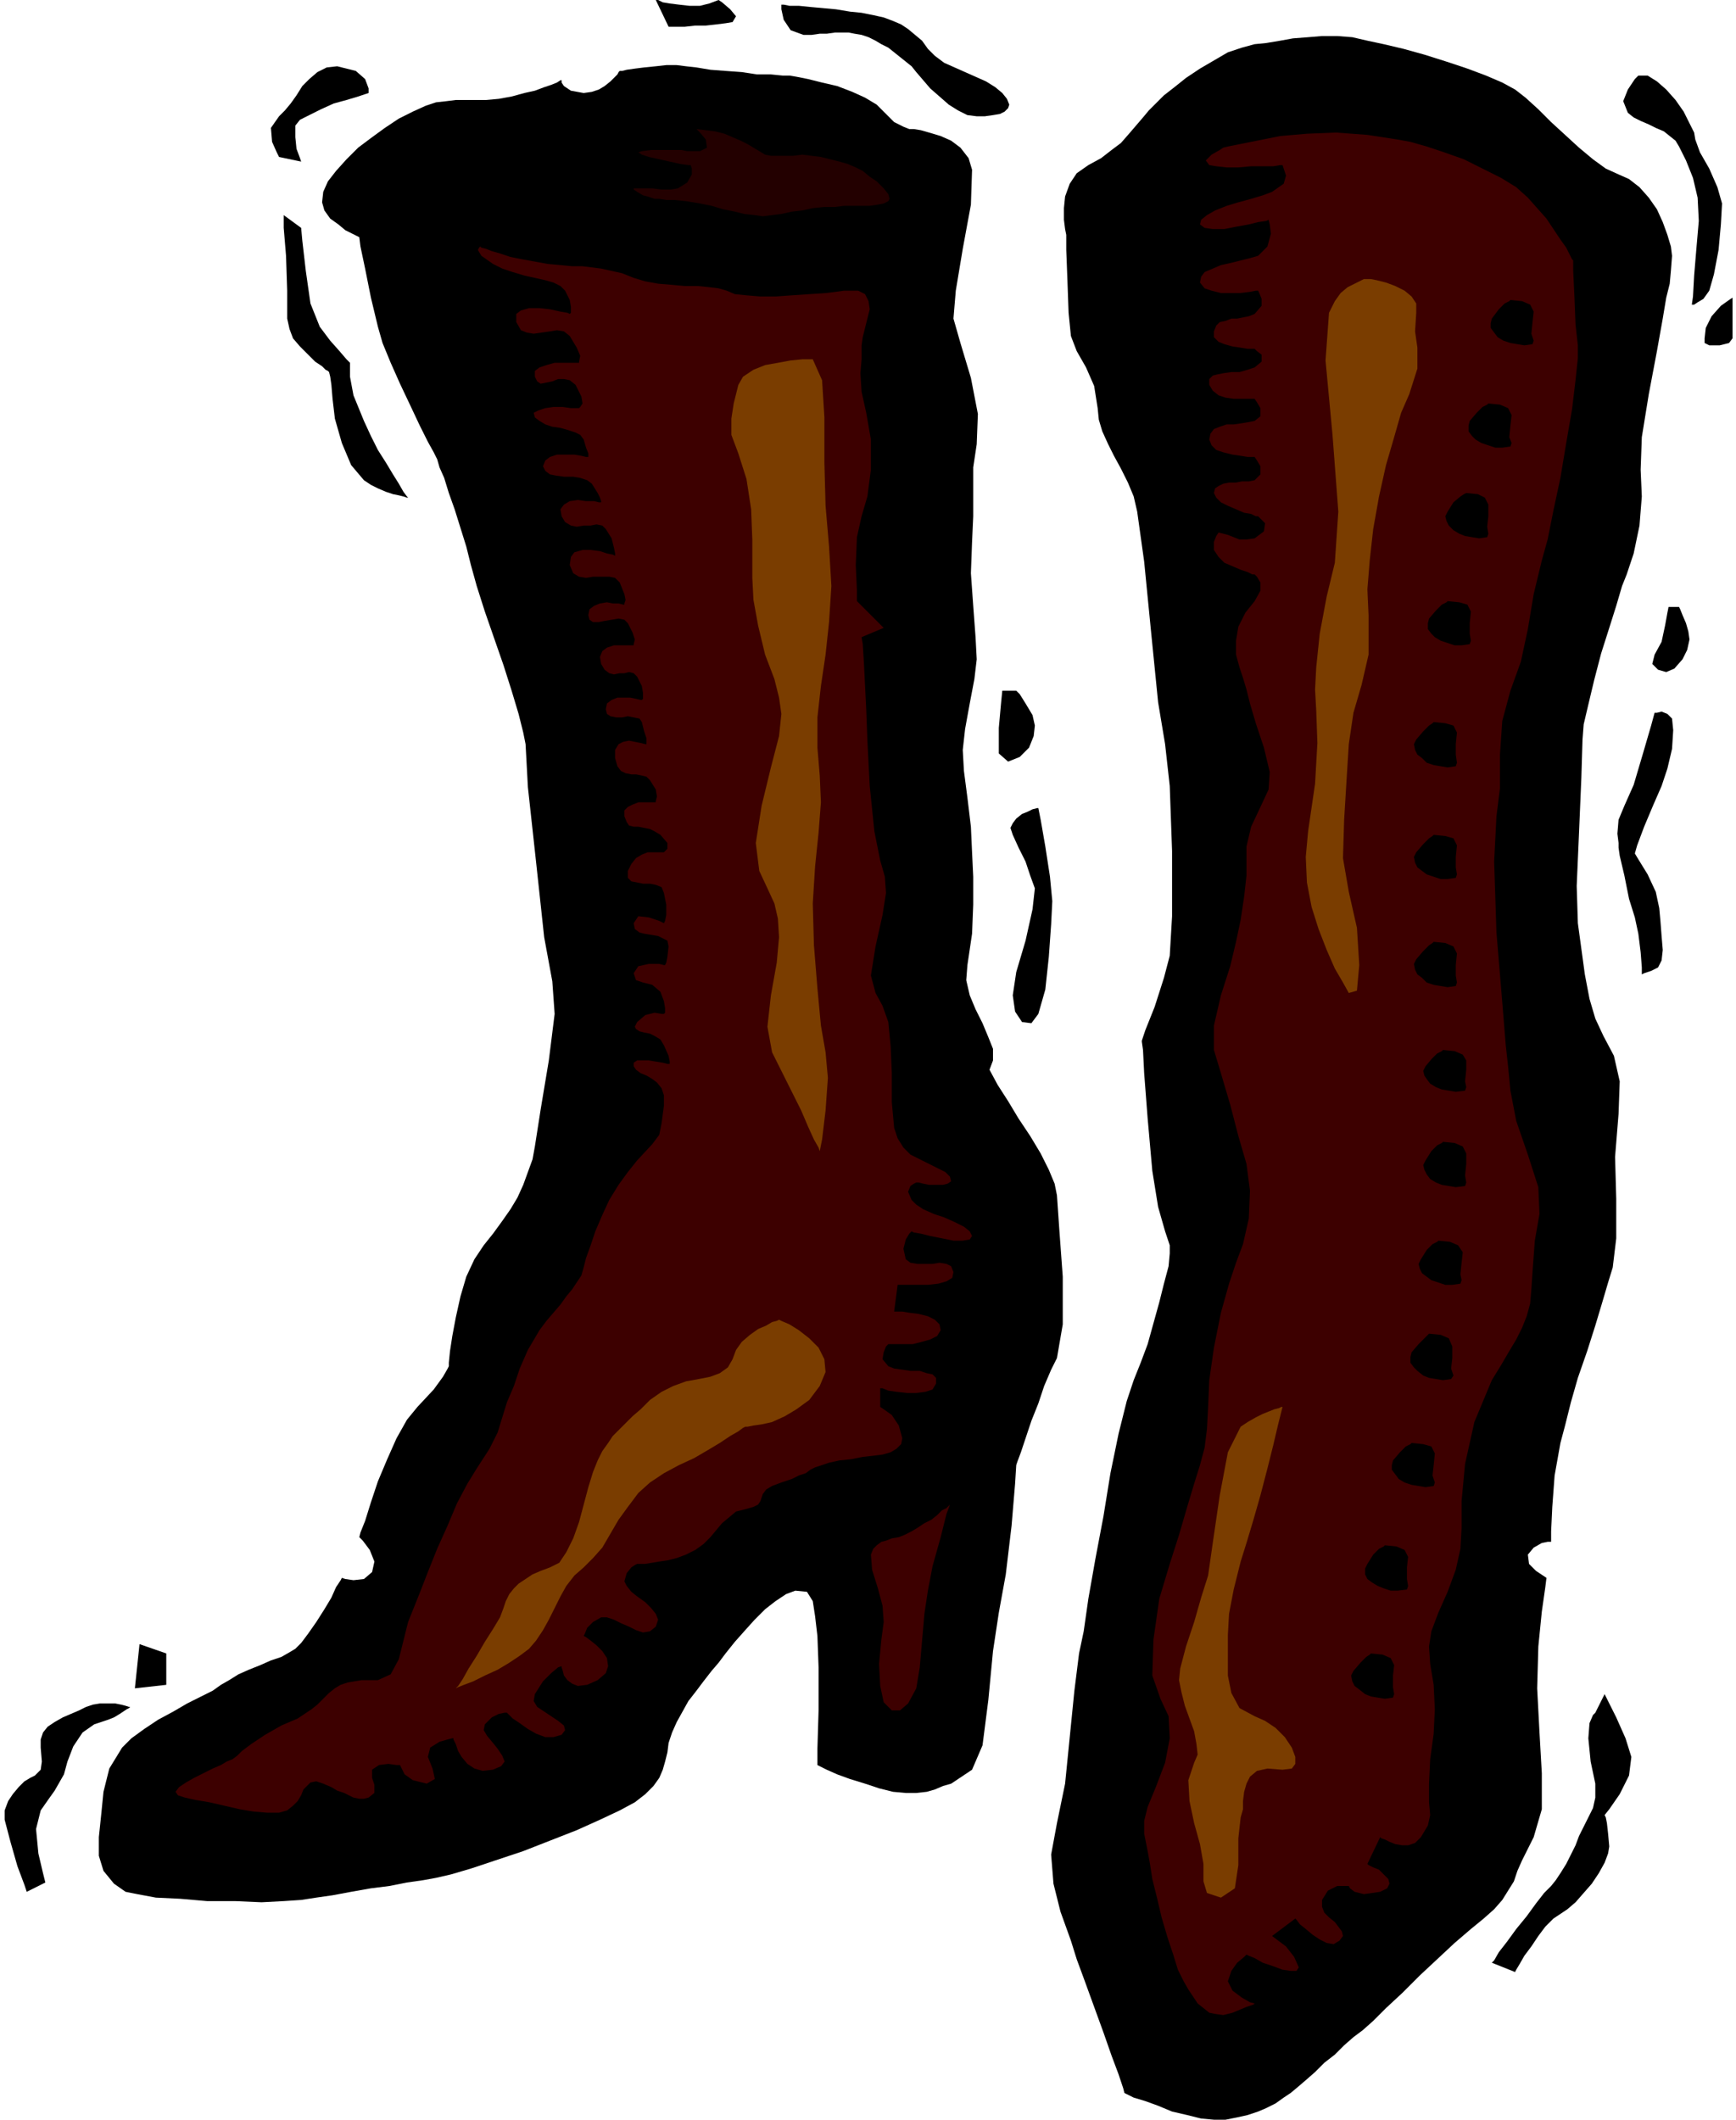
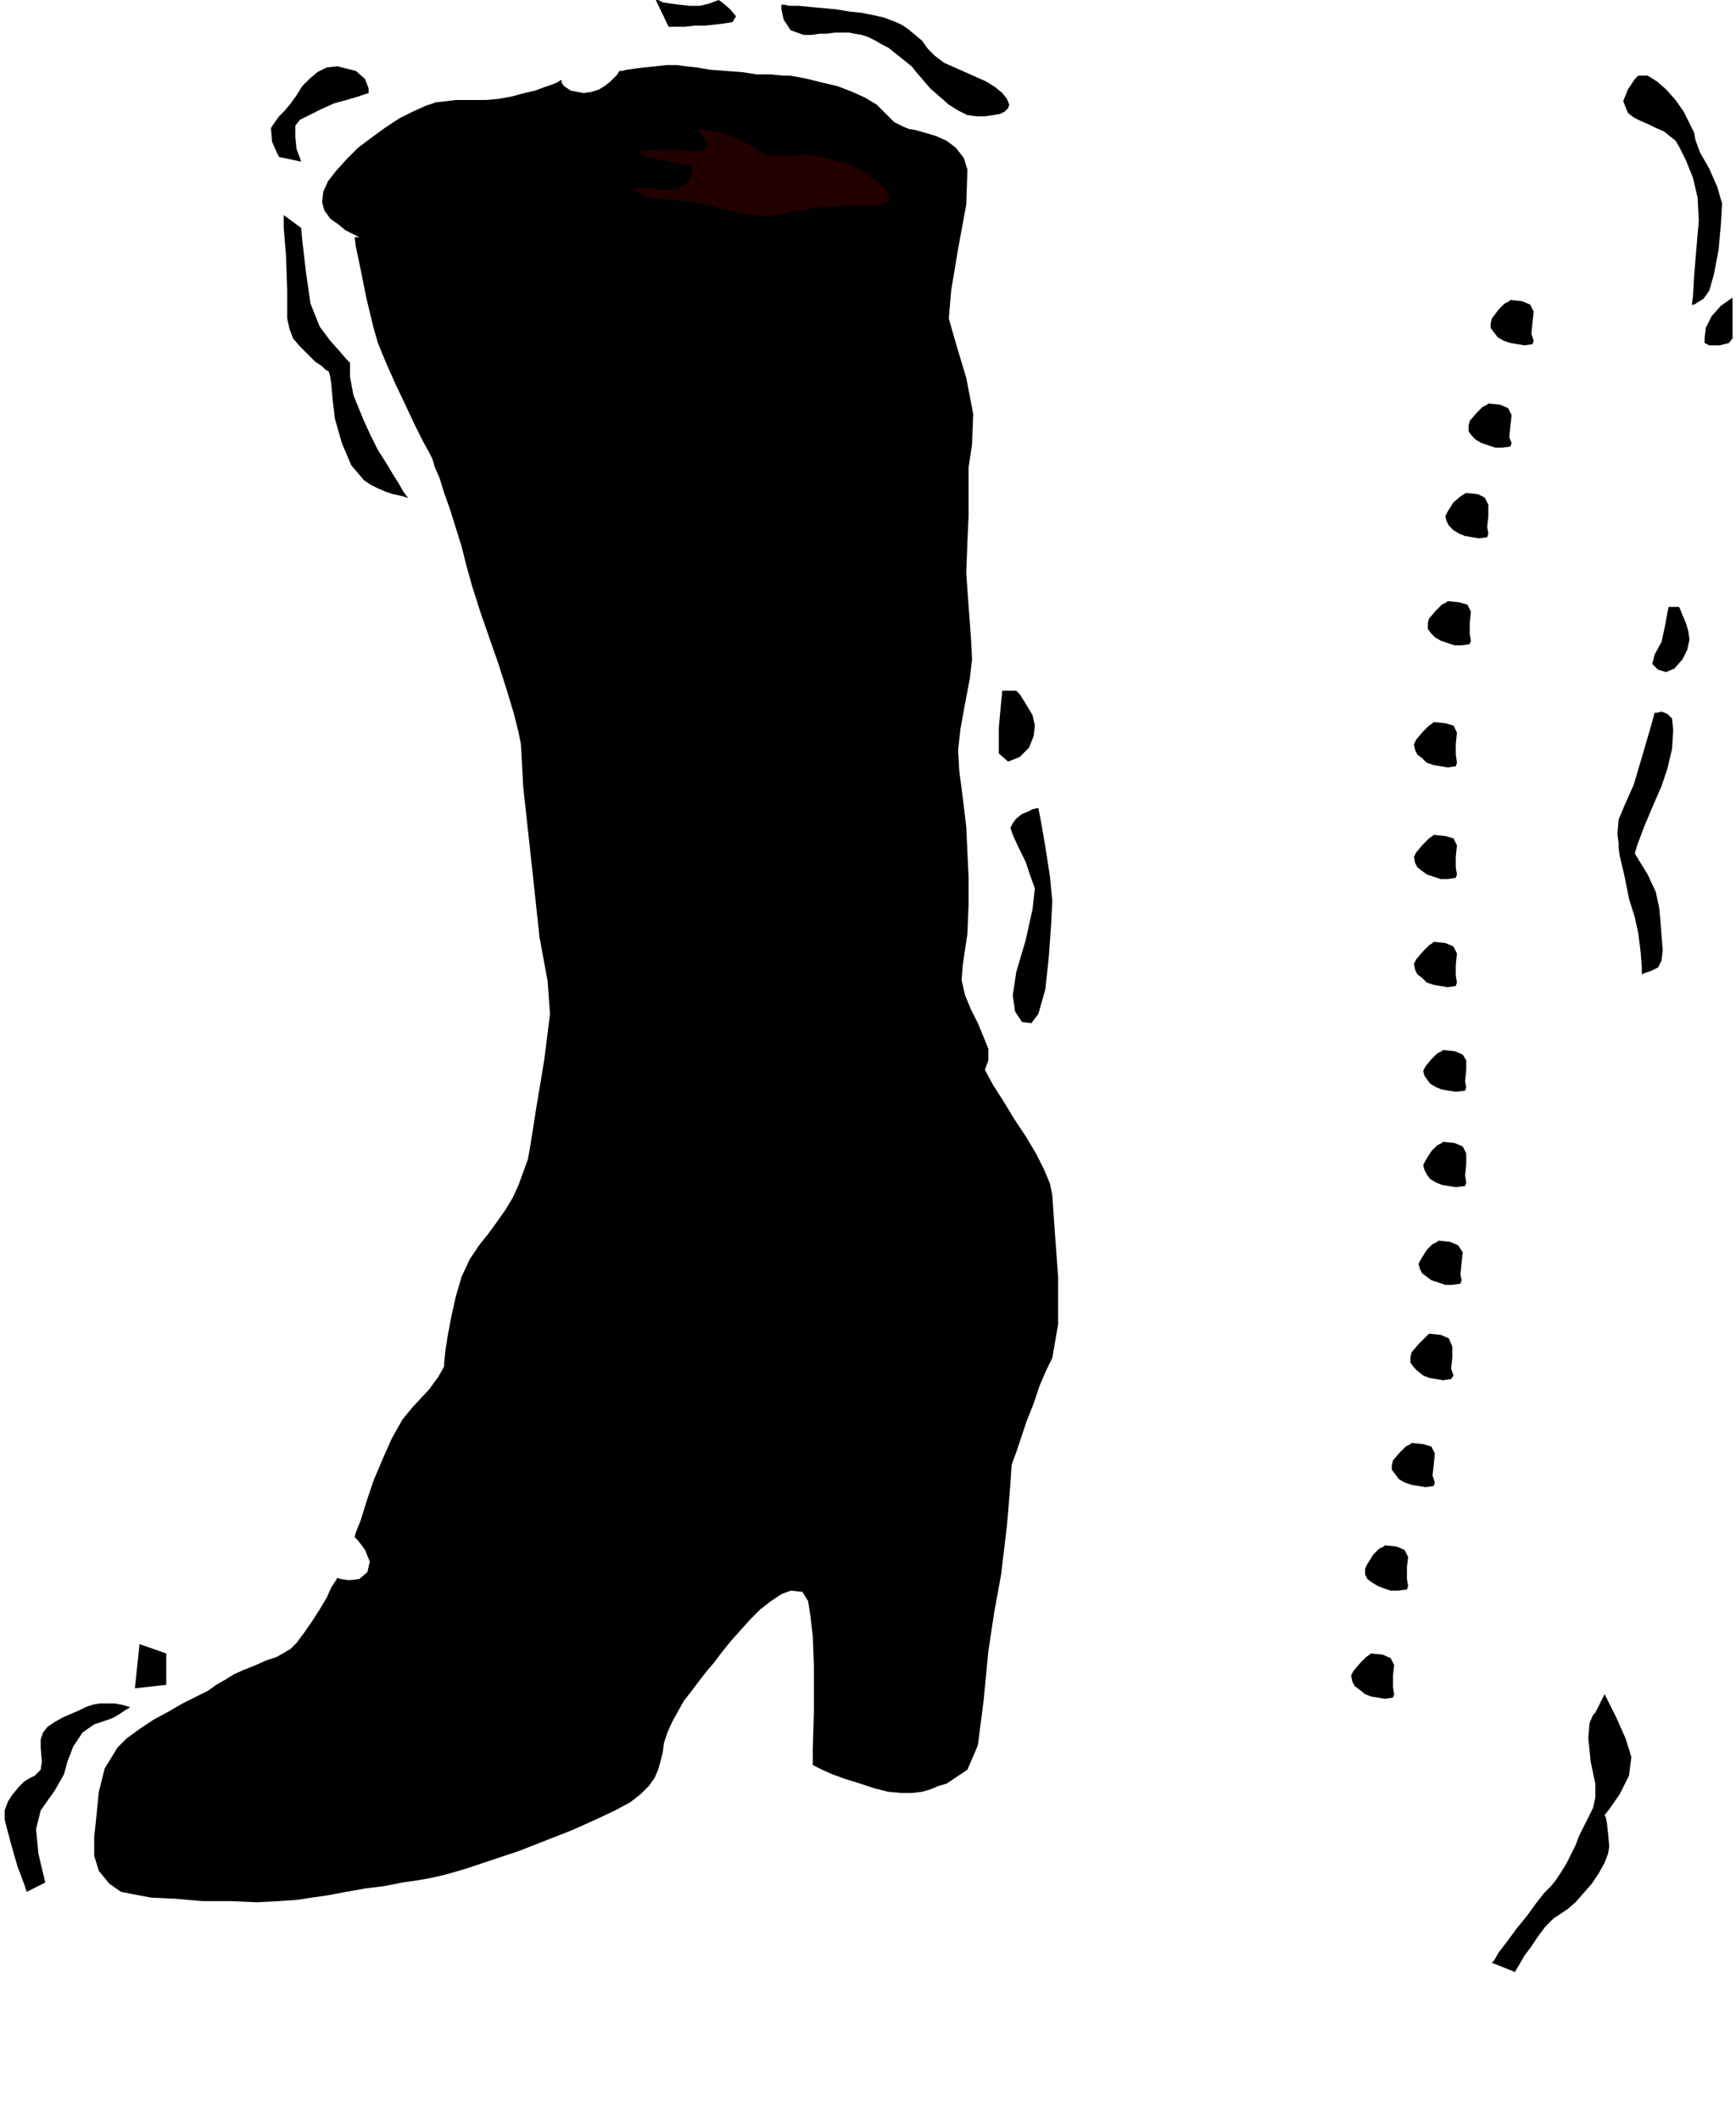
<svg xmlns="http://www.w3.org/2000/svg" fill-rule="evenodd" height="1.823in" preserveAspectRatio="none" stroke-linecap="round" viewBox="0 0 1493 1823" width="1.493in">
  <style>.pen1{stroke:none}.brush2{fill:#000}.brush3{fill:#3d0000}</style>
-   <path class="pen1 brush2" d="M917 204v-2l-1-5-1-8v-10l1-10 4-11 6-9 10-7 11-6 9-7 8-6 7-8 6-7 6-7 5-6 6-6 7-7 9-7 10-8 12-8 12-7 12-7 12-4 11-3 10-1 12-2 11-2 13-1 12-1h13l13 1 13 3 14 3 17 4 18 5 19 6 18 6 16 6 14 6 11 6 9 7 11 10 11 11 12 11 12 11 12 10 11 8 11 5 9 4 9 7 8 9 7 10 5 11 4 11 3 10 1 8-1 13-1 11-3 12-3 18-5 28-7 37-6 37-1 28 1 23-2 25-5 24-6 18-4 10-5 17-6 19-7 22-6 23-5 21-4 17-1 13-1 33-2 47-2 46 1 32 3 22 3 22 4 21 5 17 7 15 9 17 5 22-1 28-3 37 1 36v34l-3 25-4 13-5 17-6 20-7 22-8 23-6 21-5 20-4 15-5 28-2 27-1 21v9h-3l-5 1-7 4-5 6 1 8 6 6 6 4 3 2-1 8-3 21-3 30-1 36 2 38 2 35v31l-7 24-5 10-5 10-4 9-3 9-5 8-5 8-7 8-9 8-11 9-14 12-15 14-15 14-15 15-14 13-11 11-9 8-8 6-8 7-8 8-9 7-8 8-8 7-7 6-6 5-6 4-7 5-8 4-7 3-9 3-9 2-10 2h-10l-11-1-12-3-13-3-12-5-11-4-10-3-6-3-2-1-1-4-4-12-6-16-7-20-8-22-8-22-7-19-5-16-9-25-6-24-2-25 5-27 7-34 4-40 4-40 4-32 4-19 4-28 6-34 7-37 6-37 7-34 7-28 6-18 6-15 6-16 5-18 5-18 4-16 4-15 1-11v-7l-4-12-6-21-5-31-4-45-3-39-1-20-1-7v-1l3-9 8-20 8-25 5-19 2-34v-56l-2-56-4-36-6-36-6-60-6-61-6-43-3-13-5-12-6-12-6-11-5-10-5-11-3-10-1-10-3-19-7-16-8-14-5-13-2-20-1-28-1-26v-11z" />
-   <path class="pen1 brush2" d="m309 204-2-1-4-2-6-3-6-5-7-5-5-7-2-7 1-9 4-9 7-9 9-10 10-10 12-9 11-8 12-8 12-6 11-5 9-3 9-1 8-1h26l11-1 11-2 11-3 9-2 8-3 6-2 5-2 3-2h1v2l2 3 6 4 11 2 7-1 6-2 5-3 5-4 3-3 3-3 1-2 1-1h2l4-1 7-1 8-1 10-1 9-1h9l8 1 9 1 12 2 13 1 14 1 13 2h12l10 1h6l6 1 10 2 12 3 13 3 13 5 11 5 10 6 6 6 9 9 8 4 5 2h4l6 1 7 2 10 3 9 4 8 6 7 9 3 10-1 30-7 38-6 36-2 24 6 21 9 30 6 31-1 26-3 20v42l-1 22-1 27 2 28 2 27 1 19-2 17-4 21-4 22-2 18 1 18 3 23 3 25 1 22 1 21v24l-1 25-4 27-1 13 3 13 5 12 6 12 5 12 4 10v10l-3 8 7 13 9 14 9 15 10 15 9 15 7 14 5 12 2 10 2 29 3 41v41l-5 29-5 10-6 14-5 15-6 15-5 15-4 12-3 8-1 3-1 16-3 36-5 42-6 33-5 33-4 42-5 39-9 21-6 4-6 4-6 4-7 2-7 3-7 2-9 1h-9l-11-1-12-3-12-4-13-4-11-4-9-4-6-3-2-1v-14l1-33v-37l-1-27-2-17-2-13-5-8-10-1-8 3-9 6-9 7-9 9-9 10-8 9-8 10-6 8-6 7-7 9-6 8-7 9-5 9-5 9-4 9-3 9-1 8-2 8-2 7-3 7-5 7-7 7-9 7-13 7-17 8-20 9-23 9-23 9-24 8-21 7-17 5-13 3-11 2-14 2-15 3-16 2-17 3-16 3-14 2-13 2-15 1-19 1-23-1h-24l-23-2-21-1-16-3-10-2-10-7-9-11-4-13v-16l2-19 2-20 5-20 11-18 8-8 11-8 12-8 13-7 12-7 12-6 10-5 7-5 7-4 8-5 9-4 10-4 9-4 9-3 7-4 5-3 5-5 6-8 7-10 7-11 6-10 4-9 4-6 1-2 3 1 7 1 9-1 7-6 2-9-4-10-6-8-3-3 1-4 4-10 5-16 6-18 8-19 8-18 9-16 9-11 14-15 8-11 4-7 1-2v-3l1-10 2-13 3-16 4-18 5-17 7-15 8-12 8-10 8-11 7-10 6-10 5-11 4-11 4-11 2-11 5-32 7-42 5-40-2-28-7-38-7-65-7-64-2-37-2-10-4-16-6-20-7-22-8-23-8-23-7-22-5-18-4-16-5-16-5-16-5-14-4-13-4-9-2-7-1-2-2-4-5-9-7-14-8-17-9-19-8-18-7-17-4-14-6-25-5-25-4-19-1-8z" />
-   <path class="pen1 brush3" d="m413 212-1 1-1 2 3 5 10 7 8 4 9 3 10 3 9 2 9 2 7 2 6 3 4 4 4 8 1 6v5l-1 1-2-1-6-1-9-2-9-1h-9l-7 2-4 3v7l4 7 5 2 6 1 7-1 7-1 6-1 6 1 5 4 6 10 3 7-1 5v1h-21l-7 2-6 2-4 3v5l2 4 3 2 5-1 5-1 5-2h5l5 1 5 4 5 10 1 6-2 3-1 1h-7l-7-1h-8l-7 1-6 2-4 2 1 4 4 3 5 3 6 2 7 1 7 2 6 2 4 2 3 4 2 7 2 5v3h-2l-4-1-6-1h-15l-6 2-4 3-2 5 2 4 4 3 5 1 7 1h8l6 1 6 2 4 3 5 8 2 4 1 3v1h-2l-4-1h-7l-7-1-7 1-5 3-3 4 1 6 3 5 5 3 5 1 6-1h6l5-1 5 1 3 3 5 8 2 8 1 5v2l-2-1-5-1-6-2-8-1h-7l-7 2-3 4-1 7 3 7 5 3 6 1 6-1h14l5 1 4 4 4 10 1 5-1 3v1h-1l-4-1h-5l-5-1-6 1-5 2-4 3-1 5 1 4 3 2h5l5-1 6-1 6-1 5 1 3 3 4 8 2 6-1 4v1h-17l-6 2-4 3-2 5 1 6 3 5 4 3 4 1 5-1h4l4-1 4 1 3 3 4 8 1 6v5l-1 1h-1l-4-1-5-1h-11l-5 2-4 3-1 5 1 4 3 2 5 1h5l5-1 5 1 5 1 2 3 2 8 2 6v5h-1l-4-1-5-1-5-1-5 1-4 2-3 5v7l2 7 3 4 4 2 5 1h4l5 1 4 1 3 3 5 8 1 6-1 4v1h-15l-5 2-4 2-3 3v5l2 5 2 3 4 1h4l5 1 5 1 4 2 5 3 6 7v5l-2 2-1 1h-14l-5 2-5 3-4 5-3 6v6l3 3 5 1 5 1h6l5 1 5 2 2 5 2 10v9l-1 5-1 2-4-2-9-3-9-1-4 6 1 5 4 3 4 1 6 1 6 1 4 2 4 2 1 5-1 9-1 5-1 2h-1l-4-1h-9l-9 2-4 6 2 6 6 2 8 2 7 6 3 8 1 6v4l-1 1h-2l-6-1-8 2-7 6-2 4 1 2 3 2 4 1 5 1 4 2 5 3 3 5 4 9 1 5v2h-2l-4-1-6-1-6-1h-10l-3 2v3l2 3 4 3 5 2 5 3 4 3 4 5 2 6v9l-2 15-2 10-6 8-13 14-8 10-8 11-8 13-6 13-6 14-4 12-4 11-2 8-2 7-4 6-4 6-5 6-5 7-6 7-6 7-6 8-10 17-7 16-5 15-6 14-4 13-4 13-7 14-11 17-8 13-9 17-8 19-9 20-8 20-7 18-6 15-4 10-4 16-4 16-7 13-11 5h-14l-6 1-6 1-6 2-5 3-5 4-5 5-5 5-5 4-6 4-6 4-7 3-7 3-7 4-7 4-6 4-6 4-4 3-4 3-4 4-4 3-5 2-5 3-7 3-8 4-8 4-7 4-6 4-3 4 2 3 6 2 9 2 12 2 13 3 13 3 12 2 12 1h10l7-2 5-4 4-4 3-5 2-5 3-3 3-3 5-1 6 2 7 3 5 3 6 2 4 2 4 2 5 1h4l4-1 5-4v-7l-2-6v-7l6-4 8-1 7 1h3l1 2 3 6 7 5 12 3 7-4-2-9-4-10 2-8 8-5 7-2 4-1h1v1l2 4 2 6 3 5 5 6 6 4 7 2 9-1 7-3 3-4-2-5-4-6-4-5-5-6-3-5 1-5 6-6 6-3 5-1h2l1 1 4 4 6 4 7 5 7 4 8 3h7l7-2 3-4-1-4-5-4-6-4-6-4-6-4-3-5 1-6 7-11 7-7 6-5 3-1v1l1 3 1 4 3 4 4 3 5 2 8-1 9-4 7-6 2-6-1-7-4-6-5-5-5-4-4-3-2-1 1-2 2-5 5-5 7-4h5l6 2 6 3 7 3 6 3 6 2 6-1 5-4 2-6-2-5-4-5-5-5-7-5-5-4-4-5-2-4 2-7 4-5 3-2 2-1h7l6-1 6-1 7-1 8-2 8-3 8-4 7-5 6-6 5-6 5-6 6-5 6-5 8-2 7-2 4-2 2-3 1-3 1-3 3-4 5-3 8-3 9-3 6-3 6-2 4-3 4-2 6-2 6-2 9-2 10-1 10-2 9-1 8-1 7-2 5-3 4-4 1-5-3-11-6-9-7-5-3-2v-16h2l5 2 7 1 9 1h8l8-1 6-2 3-5v-5l-3-3-5-1-6-2h-8l-7-1-7-1-5-2-5-6 1-6 2-5 2-2h21l8-2 7-2 6-3 3-5-1-5-4-4-6-3-8-2-8-1-6-1h-7l3-23h26l9-1 7-2 5-3 1-5-2-5-4-2-6-1-6 1h-13l-6-1-4-3-2-9 2-8 3-5 2-2 2 1 6 1 8 2 10 2 10 2h8l6-1 2-3-2-4-5-4-8-4-9-4-9-3-9-4-6-4-4-4-3-7 2-5 3-2 2-1h2l4 1 5 1h12l4-1 3-2-1-4-4-4-6-3-8-4-8-4-8-4-6-6-5-8-3-9-2-22v-25l-1-23-2-21-5-14-6-11-4-15 4-25 6-27 3-19-1-14-4-14-5-25-4-39-2-39-1-27-1-20-1-20-1-16-1-6 19-8-23-23v-9l-1-22 1-24 4-18 5-17 3-23v-26l-4-23-4-18-1-16 1-12v-12l1-7 2-8 2-8 2-8-1-7-3-6-6-3h-12l-15 2-15 1-15 1-14 1h-13l-12-1-10-1-7-3-7-2-8-1-10-1h-11l-11-1-12-1-11-2-10-3-10-4-9-2-9-2-8-1-8-1h-9l-10-1-11-1-11-2-11-2-10-2-9-3-7-2-5-2-4-1-1-1zm404 1082-1 1-2 2-4 2-4 4-5 4-6 3-6 4-5 3-6 3-5 2-6 1-5 2-4 1-4 3-3 3-2 5 1 13 5 16 4 15 1 14-2 15-2 21 1 19 3 14 7 7h7l7-6 7-13 3-18 2-23 2-23 3-20 4-21 7-25 5-20 3-8z" />
+   <path class="pen1 brush2" d="m309 204-2-1-4-2-6-3-6-5-7-5-5-7-2-7 1-9 4-9 7-9 9-10 10-10 12-9 11-8 12-8 12-6 11-5 9-3 9-1 8-1h26l11-1 11-2 11-3 9-2 8-3 6-2 5-2 3-2h1v2l2 3 6 4 11 2 7-1 6-2 5-3 5-4 3-3 3-3 1-2 1-1h2l4-1 7-1 8-1 10-1 9-1h9l8 1 9 1 12 2 13 1 14 1 13 2h12l10 1h6l6 1 10 2 12 3 13 3 13 5 11 5 10 6 6 6 9 9 8 4 5 2l6 1 7 2 10 3 9 4 8 6 7 9 3 10-1 30-7 38-6 36-2 24 6 21 9 30 6 31-1 26-3 20v42l-1 22-1 27 2 28 2 27 1 19-2 17-4 21-4 22-2 18 1 18 3 23 3 25 1 22 1 21v24l-1 25-4 27-1 13 3 13 5 12 6 12 5 12 4 10v10l-3 8 7 13 9 14 9 15 10 15 9 15 7 14 5 12 2 10 2 29 3 41v41l-5 29-5 10-6 14-5 15-6 15-5 15-4 12-3 8-1 3-1 16-3 36-5 42-6 33-5 33-4 42-5 39-9 21-6 4-6 4-6 4-7 2-7 3-7 2-9 1h-9l-11-1-12-3-12-4-13-4-11-4-9-4-6-3-2-1v-14l1-33v-37l-1-27-2-17-2-13-5-8-10-1-8 3-9 6-9 7-9 9-9 10-8 9-8 10-6 8-6 7-7 9-6 8-7 9-5 9-5 9-4 9-3 9-1 8-2 8-2 7-3 7-5 7-7 7-9 7-13 7-17 8-20 9-23 9-23 9-24 8-21 7-17 5-13 3-11 2-14 2-15 3-16 2-17 3-16 3-14 2-13 2-15 1-19 1-23-1h-24l-23-2-21-1-16-3-10-2-10-7-9-11-4-13v-16l2-19 2-20 5-20 11-18 8-8 11-8 12-8 13-7 12-7 12-6 10-5 7-5 7-4 8-5 9-4 10-4 9-4 9-3 7-4 5-3 5-5 6-8 7-10 7-11 6-10 4-9 4-6 1-2 3 1 7 1 9-1 7-6 2-9-4-10-6-8-3-3 1-4 4-10 5-16 6-18 8-19 8-18 9-16 9-11 14-15 8-11 4-7 1-2v-3l1-10 2-13 3-16 4-18 5-17 7-15 8-12 8-10 8-11 7-10 6-10 5-11 4-11 4-11 2-11 5-32 7-42 5-40-2-28-7-38-7-65-7-64-2-37-2-10-4-16-6-20-7-22-8-23-8-23-7-22-5-18-4-16-5-16-5-16-5-14-4-13-4-9-2-7-1-2-2-4-5-9-7-14-8-17-9-19-8-18-7-17-4-14-6-25-5-25-4-19-1-8z" />
  <path class="pen1" style="fill:#230000" d="m599 111 3 3 5 6 1 7-6 3h-11l-5-1h-26l-8 1-3 1 3 2 6 2 9 2 9 2 9 2 7 1h2l1 3v5l-4 7-8 5-6 1h-8l-8-1h-16v1l3 2 5 3 4 1 3 1 3 1h4l6 1h7l10 1 12 2 10 2 10 3 10 2 8 2 9 1 7 1 8-1 8-1 9-2 9-1 9-2 10-1h9l8-1h22l7-1 5-1 4-2 1-2-1-4-4-5-6-6-6-4-6-5-6-3-7-3-7-2-8-2-8-2-8-1-8-1-8 1h-19l-5-1-5-3-5-3-5-3-6-3-7-3-7-3-8-2-8-1-8-1z" />
-   <path class="pen1 brush3" d="m1052 127-3 2-7 4-5 5 3 4 6 1 9 1h10l11-1h19l6-1h2l1 3 2 6-2 7-10 7-8 3-10 3-11 3-10 3-10 4-7 4-5 4-1 4 4 3 7 1h10l10-2 11-2 8-2 7-1 2-1 1 4 1 8-3 11-8 8-7 2-8 2-8 2-9 2-7 3-7 3-3 4-1 5 4 5 6 2 8 2h17l8-1 5-1h2l1 2 2 5v6l-6 7-5 2-5 1-5 1h-5l-5 2-5 1-3 3-2 5v5l4 4 5 2 7 2 7 1 6 1h6l2 2 4 3v6l-6 5-6 2-7 2h-7l-7 1-5 1-4 1-3 3v5l3 5 5 4 6 2 7 1h18l2 3 3 5v7l-5 4-5 1-6 1-7 1h-6l-6 2-5 2-3 4-1 5 2 5 4 4 6 2 8 2 7 1 6 1h6l2 3 3 5v7l-5 5-5 1h-6l-5 1h-6l-5 1-4 2-3 2-1 4 2 4 4 4 6 3 7 3 7 3 6 1 4 2h2l2 2 4 4-1 7-8 6-7 1h-6l-5-2-5-2-4-1-4-1-2 3-2 5v7l4 6 5 5 7 3 7 3 6 2 4 2h2l2 2 3 5v7l-5 9-8 10-6 12-2 12v12l3 11 3 9 3 10 3 12 5 17 7 21 5 21-1 15-7 15-8 17-4 17v25l-2 18-3 20-4 19-5 21-8 25-6 26v21l6 20 8 27 7 27 7 24 3 23-1 24-5 22-6 16-6 18-7 25-6 30-4 28-1 23-1 19-2 16-4 15-5 16-6 20-7 24-8 25-9 30-5 35-1 31 7 20 7 15 1 19-4 21-8 21-7 17-3 12v11l3 15 2 11 2 13 4 16 4 17 5 17 5 15 4 13 5 10 4 7 4 6 4 6 5 4 5 4 5 1 7 1 8-2 12-5 6-2 1-1-4-1-7-4-8-6-4-8 3-9 5-7 6-5 2-2 2 1 5 2 7 4 9 3 8 3 7 1h5l2-3-4-9-7-9-8-6-4-3 20-15 1 1 3 4 5 4 6 5 6 4 6 3 6 1 5-3 3-4-1-4-3-4-3-4-5-4-4-4-2-5v-6l5-8 8-4h10l1 2 4 3 8 2 14-2 6-3 2-4-1-4-4-4-4-4-5-2-4-2-1-1 11-23 1 1 3 1 4 2 5 2 6 1h5l6-2 5-5 6-10 2-9-1-11v-16l1-21 3-22 1-21-1-21-3-18-1-15 2-13 6-16 8-18 7-19 4-18 1-18v-23l3-32 8-36 15-36 8-13 7-12 6-10 5-10 4-10 3-11 1-12 1-15 2-27 4-23-1-23-9-28-10-29-5-26-2-21-2-18-3-37-5-60-2-61 2-39 3-24v-29l2-29 7-26 9-25 6-28 5-30 7-29 5-18 5-25 6-28 5-30 5-29 3-25 2-19v-11l-2-18-1-25-1-21v-9l-1-1-2-4-3-6-5-7-6-9-6-9-8-9-8-9-10-9-13-8-16-8-16-8-17-6-15-5-14-4-11-2-26-4-27-2-25 1-23 2-20 4-15 3-10 2-4 1z" />
  <path class="pen1 brush2" d="m1179 1422 10 1 7 3 3 6-1 9v10l1 6-1 3-7 1-6-1-6-1-5-2-5-4-4-3-2-4-1-5 2-4 6-7 5-5 3-2 1-1zm12-93 10 1 7 3 3 6-1 9v10l1 6-1 3-8 1h-6l-6-2-5-2-5-3-4-3-2-4v-5l2-4 5-8 5-5 4-2 1-1zm23-88 10 1 7 2 3 6-1 10-1 9 2 6-1 3-7 1-6-1-6-1-6-2-5-3-3-4-3-4v-4l1-4 6-7 5-5 4-2 1-1zm15-94 10 1 7 3 3 7v10l-1 9 2 6-2 3-7 1-6-1-6-1-5-2-5-4-3-3-3-4v-5l1-4 6-7 5-5 3-3 1-1zm8-80 10 1 7 3 4 6-1 9-1 10 1 5-1 3-7 1h-6l-6-2-6-2-4-3-4-3-2-4-1-4 2-4 5-8 5-5 4-2 1-1zm4-85 10 1 7 3 3 6v9l-1 10 1 6-1 3-8 1-6-1-6-1-5-2-5-3-3-4-2-4-1-4 2-4 5-8 5-5 4-2 1-1zm0-79 10 1 7 3 3 5v8l-1 10 1 5-1 3-8 1-6-1-6-1-5-2-5-3-3-4-2-3-1-4 2-4 5-6 5-5 4-2 1-1zm-8-93 10 1 7 3 3 6-1 10v9l1 6-1 3-7 1-6-1-6-1-6-2-4-4-4-3-2-4-1-5 2-4 6-7 5-5 3-2 1-1zm0-92 10 1 7 2 3 6-1 10v9l1 6-1 3-7 1h-6l-6-2-6-2-4-3-4-3-2-4-1-5 2-4 6-7 5-5 3-2 1-1zm0-97 10 1 7 2 3 6-1 10v9l1 7-1 3-7 1-6-1-6-1-6-2-4-4-4-3-2-4-1-5 2-4 6-7 5-5 3-2 1-1zm12-104 10 1 7 2 3 6-1 10v9l1 6-1 3-7 1h-6l-6-2-6-2-5-3-3-3-3-4v-5l1-4 6-7 5-5 4-2 1-1zm16-93 10 1 6 3 3 6v10l-1 9 1 6-1 3-7 1-6-1-6-1-5-2-5-3-4-4-2-4-1-4 2-4 5-8 6-5 3-2 2-1zm19-77 10 1 7 3 3 6-1 9-1 10 2 5-1 3-7 1h-6l-6-2-6-2-5-3-3-3-3-4v-5l1-4 6-7 5-5 4-2 1-1zm19-89 10 1 7 3 3 6-1 9-1 10 2 6-1 3-7 1-6-1-6-1-6-2-5-3-3-4-3-4v-4l1-4 6-8 5-5 4-2 1-1z" />
-   <path class="pen1" d="m670 1135-2 1-4 1-5 3-7 3-7 5-7 6-5 7-3 8-4 7-7 5-8 3-10 2-11 2-11 4-10 5-10 7-8 8-7 6-6 6-6 6-5 5-4 6-5 7-4 8-4 10-4 13-4 15-4 15-5 14-6 12-6 9-8 4-8 3-7 3-6 4-6 4-4 4-4 5-3 6-2 6-3 8-6 10-7 11-7 12-7 11-5 9-4 6-2 2 2-1 5-2 8-3 10-5 11-5 10-6 9-6 8-6 6-7 6-9 5-9 5-10 5-10 5-9 7-9 8-7 8-8 8-9 7-12 7-12 8-11 9-12 10-9 12-8 13-7 13-6 12-7 10-6 9-6 7-4 4-3 2-1h2l5-1 7-1 9-2 11-5 10-6 11-8 9-12 5-12-1-11-5-10-8-8-9-7-8-5-7-3-2-1zm29-826h-9l-10 1-11 2-11 2-10 4-9 6-4 7-4 16-2 13v14l6 16 7 22 4 26 1 26v33l1 19 4 22 6 25 8 21 4 16 2 14-2 19-7 27-8 33-5 32 3 24 7 15 6 13 3 13 1 16-2 22-5 28-3 27 4 22 5 10 6 12 7 14 7 14 6 14 5 11 4 7 1 3 2-10 3-25 2-28-2-22-4-23-3-32-3-37-1-36 2-32 3-29 2-26-1-23-2-24v-26l3-27 4-27 3-28 2-31-2-34-3-35-1-37v-39l-2-32-8-18zm404 901-1 4-3 12-4 17-5 20-6 23-6 21-6 20-5 16-6 24-4 21-1 18v35l3 15 7 13 13 7 9 4 9 6 8 8 6 9 3 8v6l-3 4-8 1-13-1-9 2-6 5-3 6-2 7-1 8v7l-2 7-2 18v23l-3 20-12 8-12-4-3-10v-15l-3-17-5-18-4-19-1-18 5-15 3-7-1-9-2-11-4-11-4-11-3-12-2-10 1-10 5-19 7-21 6-21 6-19 4-28 6-41 7-37 11-22 6-4 7-4 6-3 5-2 5-2 4-1 2-1h1zm74-970h2l5 1 8 2 8 3 8 4 6 5 4 6v8l-1 16 2 14v18l-7 22-7 16-6 21-7 24-6 27-5 28-3 27-2 25 1 22v34l-6 26-7 24-4 27-2 32-2 33-1 33 5 29 7 31 2 32-2 22-7 2-5-9-7-12-7-16-7-18-6-19-4-21-1-22 2-22 6-41 2-35-1-28-1-18 1-19 3-29 6-32 7-29 3-44-5-66-6-64 3-41 5-10 5-7 6-5 6-3 4-2 4-2h4z" style="fill:#7a3d00" />
  <path class="pen1 brush2" d="m1409 65-3 3-6 9-4 10 4 10 5 4 6 3 7 3 6 3 7 3 5 4 5 4 3 5 6 12 6 15 4 17 1 20-2 23-2 24-1 18-1 7h2l3-2 5-3 5-7 4-14 4-21 2-22 1-18-4-14-7-16-8-14-4-11-1-6-4-8-5-10-7-10-8-9-8-7-8-5h-8zm81 191-3 2-7 5-8 9-5 10-1 9v4l4 2h9l8-2 3-4v-35zm-55 266-1 5-2 11-3 14-6 11-2 8 5 5 7 2 7-3 7-8 4-8 2-9-1-7-2-7-3-7-2-5-1-2h-9zm-12 91h2l4-1 5 2 4 4 1 10-1 16-4 17-5 15-7 16-8 19-6 16-2 7 3 5 8 13 7 15 3 14 1 11 1 13 1 12-1 9-3 6-6 3-6 2-2 1v-6l-1-13-2-16-3-14-5-16-4-20-4-17-1-7v-4l-1-8 1-12 5-12 8-18 8-27 7-24 3-11zM672 4v4l2 9 6 9 11 4h7l7-1h6l7-1h12l5 1 6 1 6 2 6 3 5 3 6 3 5 4 5 4 5 4 5 4 4 5 6 7 6 7 8 7 8 7 8 5 8 4 8 1h7l7-1 6-1 4-2 3-3 1-3-2-5-4-5-6-5-8-5-9-4-9-4-9-4-9-4-8-6-6-6-5-7-6-5-6-5-6-4-7-3-8-3-9-2-10-2-10-1-12-2-11-1-11-1-10-1h-8l-5-1h-2zm-54-4 3 2 7 6 5 6-3 5-6 1-8 1-9 1h-9l-9 1h-14L564 0h2l4 2 6 1 8 1 9 1h9l8-2 8-3zM317 80l-3 1-6 2-10 3-11 3-11 5-10 5-8 4-4 5v10l1 10 3 8 1 3-19-4-2-4-4-9-1-12 7-10 5-5 5-6 5-7 5-8 6-6 7-6 8-4 9-1 16 4 8 7 3 8v4zm-58 116 1 11 3 26 4 28 8 20 9 12 8 9 6 7 3 3v12l3 16 9 22 6 13 6 12 7 11 6 10 5 8 4 7 3 4 1 1h-1l-3-1-4-1-5-1-6-2-7-3-6-3-6-4-11-13-8-19-6-21-2-17-1-12-1-7-1-4-1-1-2-1-3-3-6-4-6-6-7-7-6-7-3-8-2-9v-24l-1-30-2-24v-11l15 11zm603 398-1 10-2 22v22l8 7 10-4 8-8 4-10 1-9-2-9-6-10-5-8-3-3h-12zm31 101h-1l-4 1-4 2-5 2-5 4-3 4-2 4 2 6 5 11 6 12 4 12 4 11-2 18-6 27-8 27-3 20 2 14 6 9 8 1 6-8 6-21 3-28 2-28 1-20-2-21-4-26-4-23-2-10zm479 778-2 2-3 7-1 13 2 20 4 19v12l-2 9-5 10-3 6-4 8-3 8-4 8-4 8-5 8-4 6-4 5-6 6-7 9-8 11-9 11-8 11-7 9-4 7-2 2 20 8 1-2 3-5 4-7 6-8 6-9 6-8 7-7 6-4 6-4 7-6 7-8 7-8 6-9 5-9 3-8 1-6-1-11-1-9-1-5-1-2 4-5 9-13 8-16 2-16-5-16-8-18-7-14-3-6-8 16zM39 1619l-2-8-4-17-2-21 4-16 7-10 5-7 4-7 4-7 3-11 5-13 8-12 10-7 6-2 6-2 5-2 5-3 3-2 3-2 2-1 1-1h-1l-3-1-4-1-5-1H86l-6 1-6 2-6 3-7 3-7 3-7 4-6 4-4 5-2 6v7l1 12-1 7-3 3-1 1-1 1-4 2-5 3-5 5-5 6-4 6-3 8v8l5 19 6 21 6 16 2 6 16-8zm104-170-27 3 4-38 23 8v27z" />
</svg>